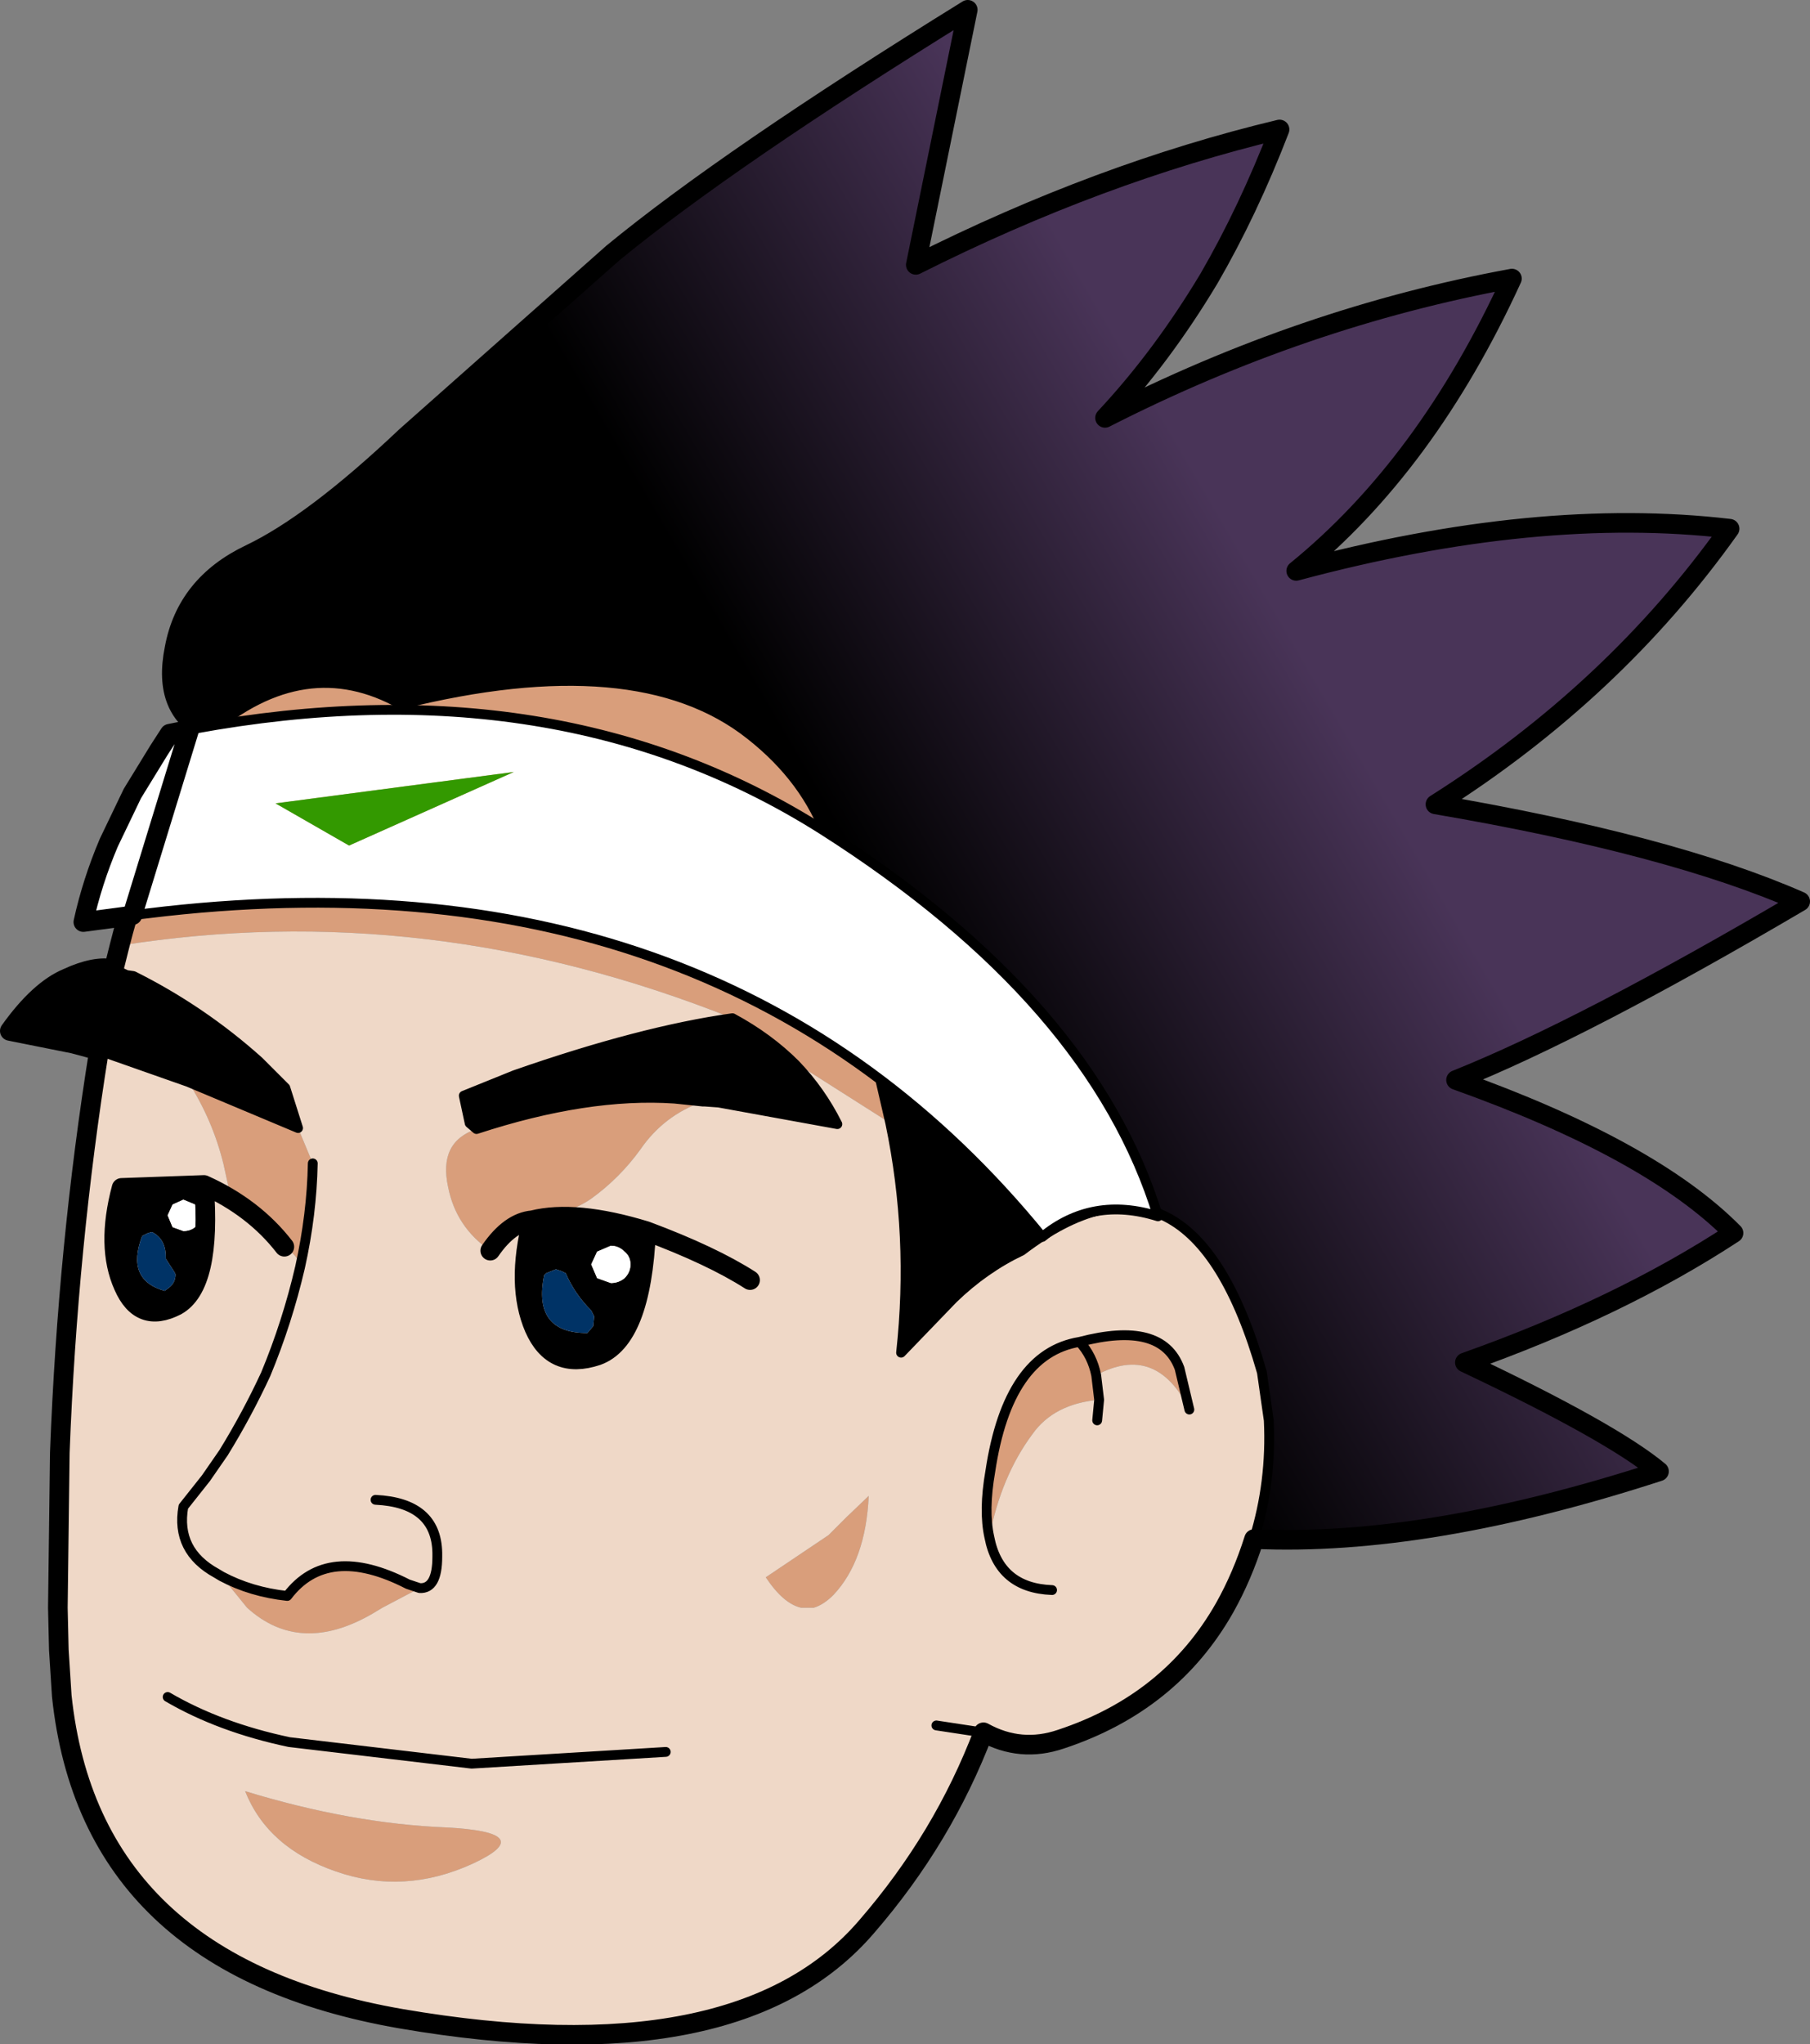
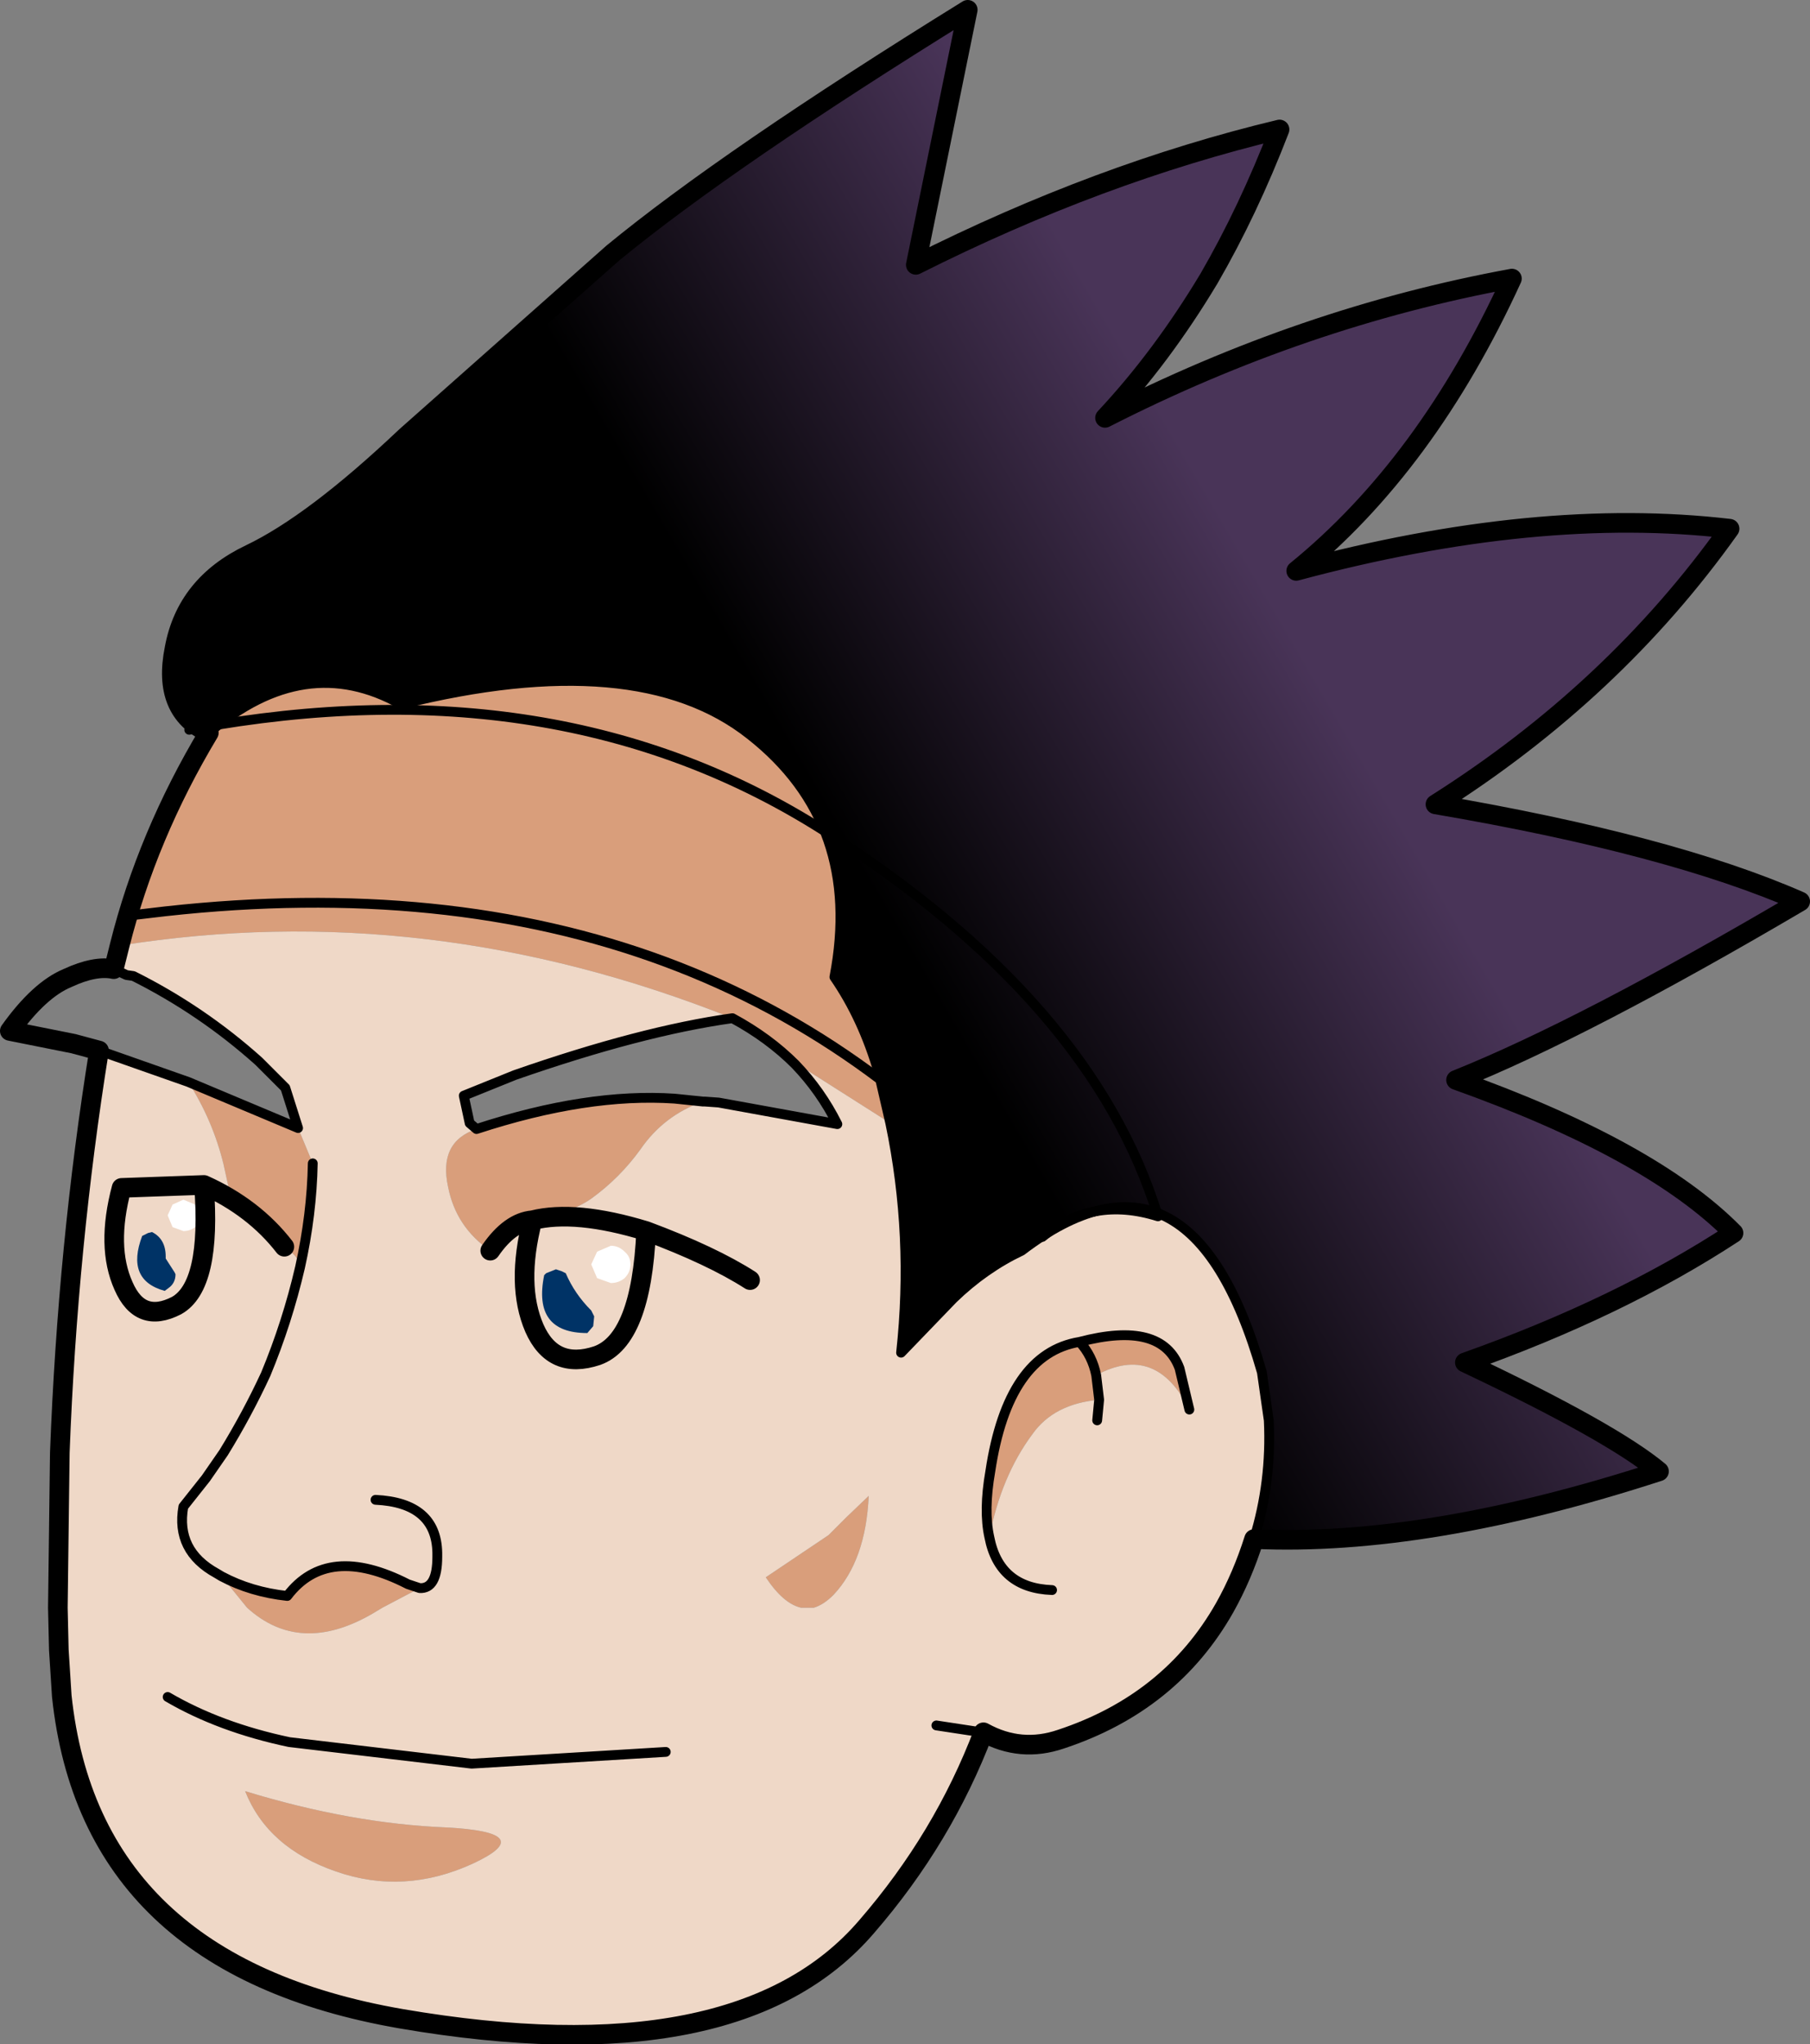
<svg xmlns="http://www.w3.org/2000/svg" height="104.2px" width="92.3px">
  <rect width="100%" height="100%" fill="#808080" stroke="none" />
  <g transform="matrix(1.0, 0.0, 0.0, 1.0, 34.05, 201.0)">
    <path d="M11.35 -143.75 L10.75 -146.35 Q9.95 -149.1 8.5 -151.2 10.0 -159.0 4.2 -163.55 -1.55 -168.1 -13.6 -165.1 -18.5 -167.85 -23.4 -163.65 -25.8 -164.75 -25.15 -167.95 -24.55 -171.2 -21.3 -172.75 -18.05 -174.3 -13.35 -178.75 L-2.8 -188.1 Q3.1 -192.95 15.3 -200.5 L12.65 -187.5 Q22.0 -192.2 31.2 -194.4 29.6 -190.25 27.6 -186.8 25.2 -182.8 22.3 -179.7 32.4 -184.85 43.05 -186.8 38.7 -177.3 32.05 -171.9 44.35 -175.2 54.15 -174.05 48.25 -165.75 39.15 -160.0 51.15 -157.95 57.75 -155.05 46.7 -148.55 40.2 -145.95 50.15 -142.4 54.35 -138.15 48.55 -134.35 40.65 -131.55 48.15 -128.0 50.55 -126.0 38.7 -122.15 29.9 -122.55 30.8 -125.45 30.65 -128.6 L30.3 -131.05 Q26.65 -143.8 18.05 -137.25 16.15 -136.35 14.55 -134.8 L11.9 -132.05 Q12.55 -138.0 11.35 -143.75" fill="url(#gradient0)" fill-rule="evenodd" stroke="none" />
    <path d="M6.5 -146.75 Q5.15 -148.1 3.3 -149.1 -12.25 -155.3 -27.95 -152.8 -26.55 -158.4 -23.4 -163.65 -18.5 -167.85 -13.6 -165.1 -1.55 -168.1 4.2 -163.55 10.0 -159.0 8.5 -151.2 9.95 -149.1 10.75 -146.35 L11.35 -143.75 7.1 -146.45 6.5 -146.75 M-9.75 -143.45 Q-4.1 -145.3 0.35 -145.0 L1.8 -144.85 Q-0.2 -144.15 -1.4 -142.4 -2.45 -140.95 -3.9 -139.9 -4.75 -139.3 -6.25 -138.95 -8.15 -138.9 -9.05 -137.25 -10.8 -138.45 -11.2 -140.5 -11.7 -142.8 -9.75 -143.45 M21.85 -130.9 Q21.65 -131.9 21.0 -132.6 21.65 -131.9 21.85 -130.9 L22.0 -129.65 Q19.7 -129.45 18.6 -127.9 17.0 -125.75 16.4 -122.65 16.1 -124.0 16.45 -126.0 17.35 -132.0 21.0 -132.6 25.2 -133.7 26.1 -131.25 L26.6 -129.15 Q24.9 -132.55 21.85 -130.9 M8.45 -119.7 Q7.95 -119.2 7.45 -119.05 L6.8 -119.05 Q5.9 -119.25 5.0 -120.6 L8.2 -122.75 9.1 -123.65 10.25 -124.75 Q10.1 -121.45 8.45 -119.7 M-18.85 -143.5 L-18.1 -141.7 Q-18.15 -139.1 -18.75 -136.4 -18.8 -136.9 -19.3 -137.25 L-19.55 -137.45 -20.9 -138.8 -22.15 -139.9 -22.3 -140.05 -22.65 -141.65 Q-23.2 -143.9 -24.45 -145.85 L-18.85 -143.5 M-22.75 -120.65 Q-21.25 -119.85 -19.4 -119.65 -17.35 -122.35 -13.25 -120.25 L-12.65 -120.05 -14.55 -119.05 -15.05 -118.75 Q-18.75 -116.6 -21.45 -119.05 L-22.75 -120.65 M-9.95 -106.0 Q-13.45 -104.4 -16.9 -105.6 -20.4 -106.8 -21.55 -109.7 -16.15 -108.05 -11.3 -107.85 -6.5 -107.6 -9.95 -106.0" fill="#d99e7b" fill-rule="evenodd" stroke="none" />
-     <path d="M3.3 -149.1 Q5.15 -148.1 6.5 -146.75 7.8 -145.4 8.65 -143.7 L2.6 -144.8 1.9 -144.85 1.8 -144.85 0.35 -145.0 Q-4.1 -145.3 -9.75 -143.45 L-10.1 -143.75 -10.4 -145.15 -7.8 -146.2 Q-1.35 -148.45 3.3 -149.1 M-29.0 -147.45 L-30.3 -147.8 -33.55 -148.45 Q-32.05 -150.55 -30.6 -151.15 -29.2 -151.8 -28.25 -151.6 L-27.6 -151.3 -27.25 -151.25 Q-23.75 -149.5 -20.85 -146.9 L-19.5 -145.55 -18.85 -143.5 -24.45 -145.85 -29.0 -147.45" fill="#000000" fill-rule="evenodd" stroke="none" />
    <path d="M6.5 -146.75 L7.1 -146.45 11.35 -143.75 Q12.55 -138.0 11.9 -132.05 L14.55 -134.8 Q16.15 -136.35 18.05 -137.25 26.65 -143.8 30.3 -131.05 L30.65 -128.6 Q30.8 -125.45 29.9 -122.55 29.3 -120.65 28.4 -119.05 25.65 -114.2 20.05 -112.35 18.0 -111.65 16.1 -112.7 L16.0 -112.7 16.1 -112.7 Q14.05 -107.3 10.15 -102.8 3.6 -95.15 -13.6 -98.1 -29.45 -100.85 -30.9 -114.55 L-31.05 -116.9 -31.1 -119.05 -31.0 -126.95 Q-30.6 -137.5 -29.0 -147.45 L-24.45 -145.85 Q-23.2 -143.9 -22.65 -141.65 L-22.3 -140.05 -22.15 -139.9 -20.9 -138.8 -19.55 -137.45 -19.3 -137.25 Q-18.8 -136.9 -18.75 -136.4 -18.15 -139.1 -18.1 -141.7 L-18.85 -143.5 -19.5 -145.55 -20.85 -146.9 Q-23.75 -149.5 -27.25 -151.25 L-27.6 -151.3 -28.25 -151.6 -27.95 -152.8 Q-12.25 -155.3 3.3 -149.1 -1.35 -148.45 -7.8 -146.2 L-10.4 -145.15 -10.1 -143.75 -9.75 -143.45 Q-11.7 -142.8 -11.2 -140.5 -10.8 -138.45 -9.05 -137.25 -8.15 -138.9 -6.25 -138.95 -4.75 -139.3 -3.9 -139.9 -2.45 -140.95 -1.4 -142.4 -0.2 -144.15 1.8 -144.85 L1.9 -144.85 2.6 -144.8 8.65 -143.7 Q7.8 -145.4 6.5 -146.75 M21.85 -130.9 Q24.9 -132.55 26.6 -129.15 L26.1 -131.25 Q25.2 -133.7 21.0 -132.6 17.35 -132.0 16.45 -126.0 16.1 -124.0 16.4 -122.65 17.0 -125.75 18.6 -127.9 19.7 -129.45 22.0 -129.65 L21.85 -130.9 M21.9 -128.6 L22.0 -129.65 21.9 -128.6 M19.6 -119.95 Q16.9 -120.05 16.4 -122.65 16.9 -120.05 19.6 -119.95 M13.7 -113.05 L16.0 -112.7 13.7 -113.05 M8.45 -119.7 Q10.1 -121.45 10.25 -124.75 L9.1 -123.65 8.2 -122.75 5.0 -120.6 Q5.9 -119.25 6.8 -119.05 L7.45 -119.05 Q7.95 -119.2 8.45 -119.7 M-22.75 -120.65 L-23.0 -120.8 Q-25.1 -121.95 -24.7 -124.2 L-23.55 -125.65 -22.65 -126.95 Q-21.45 -128.9 -20.5 -130.95 -19.4 -133.6 -18.75 -136.4 -19.4 -133.6 -20.5 -130.95 -21.45 -128.9 -22.65 -126.95 L-23.55 -125.65 -24.7 -124.2 Q-25.1 -121.95 -23.0 -120.8 L-22.75 -120.65 -21.45 -119.05 Q-18.75 -116.6 -15.05 -118.75 L-14.55 -119.05 -12.65 -120.05 -13.25 -120.25 Q-17.35 -122.35 -19.4 -119.65 -21.25 -119.85 -22.75 -120.65 M-14.9 -124.55 Q-11.8 -124.4 -11.75 -121.85 L-11.75 -121.65 Q-11.75 -120.0 -12.65 -120.05 -11.75 -120.0 -11.75 -121.65 L-11.75 -121.85 Q-11.8 -124.4 -14.9 -124.55 M-9.95 -106.0 Q-6.5 -107.6 -11.3 -107.85 -16.15 -108.05 -21.55 -109.7 -20.4 -106.8 -16.9 -105.6 -13.45 -104.4 -9.95 -106.0 M-0.1 -111.7 L-10.0 -111.1 -19.3 -112.2 Q-22.85 -112.95 -25.5 -114.5 -22.85 -112.95 -19.3 -112.2 L-10.0 -111.1 -0.1 -111.7" fill="#efd8c7" fill-rule="evenodd" stroke="none" />
    <path d="M-23.4 -163.65 Q-26.55 -158.4 -27.95 -152.8 L-28.25 -151.6 Q-29.2 -151.8 -30.6 -151.15 -32.05 -150.55 -33.55 -148.45 L-30.3 -147.8 -29.0 -147.45 Q-30.6 -137.5 -31.0 -126.95 L-31.1 -119.05 -31.05 -116.9 -30.9 -114.55 Q-29.45 -100.85 -13.6 -98.1 3.6 -95.15 10.15 -102.8 14.05 -107.3 16.1 -112.7 18.0 -111.65 20.05 -112.35 25.65 -114.2 28.4 -119.05 29.3 -120.65 29.9 -122.55 38.7 -122.15 50.55 -126.0 48.15 -128.0 40.65 -131.55 48.55 -134.35 54.35 -138.15 50.15 -142.4 40.2 -145.95 46.7 -148.55 57.75 -155.05 51.15 -157.95 39.15 -160.0 48.25 -165.75 54.15 -174.05 44.35 -175.2 32.05 -171.9 38.7 -177.3 43.05 -186.8 32.4 -184.85 22.3 -179.7 25.2 -182.8 27.6 -186.8 29.6 -190.25 31.2 -194.4 22.0 -192.2 12.65 -187.5 L15.3 -200.5 Q3.1 -192.95 -2.8 -188.1 L-13.35 -178.75 Q-18.05 -174.3 -21.3 -172.75 -24.55 -171.2 -25.15 -167.95 -25.8 -164.75 -23.4 -163.65" fill="none" stroke="#000000" stroke-linecap="round" stroke-linejoin="round" stroke-width="1.0" />
    <path d="M3.3 -149.1 Q5.15 -148.1 6.5 -146.75 7.8 -145.4 8.65 -143.7 L2.6 -144.8 1.9 -144.85 1.8 -144.85 0.35 -145.0 Q-4.1 -145.3 -9.75 -143.45 L-10.1 -143.75 -10.4 -145.15 -7.8 -146.2 Q-1.35 -148.45 3.3 -149.1 M11.35 -143.75 L10.75 -146.35 Q9.95 -149.1 8.5 -151.2 10.0 -159.0 4.2 -163.55 -1.55 -168.1 -13.6 -165.1 -18.5 -167.85 -23.4 -163.65 M21.0 -132.6 Q21.65 -131.9 21.85 -130.9 L22.0 -129.65 21.9 -128.6 M26.6 -129.15 L26.1 -131.25 Q25.2 -133.7 21.0 -132.6 17.35 -132.0 16.45 -126.0 16.1 -124.0 16.4 -122.65 16.9 -120.05 19.6 -119.95 M11.35 -143.75 Q12.55 -138.0 11.9 -132.05 L14.55 -134.8 Q16.15 -136.35 18.05 -137.25 26.65 -143.8 30.3 -131.05 L30.65 -128.6 Q30.8 -125.45 29.9 -122.55 M16.1 -112.7 L16.0 -112.7 13.7 -113.05 M-28.25 -151.6 L-27.6 -151.3 -27.25 -151.25 Q-23.75 -149.5 -20.85 -146.9 L-19.5 -145.55 -18.85 -143.5 -24.45 -145.85 -29.0 -147.45 M-18.1 -141.7 Q-18.15 -139.1 -18.75 -136.4 -19.4 -133.6 -20.5 -130.95 -21.45 -128.9 -22.65 -126.95 L-23.55 -125.65 -24.7 -124.2 Q-25.1 -121.95 -23.0 -120.8 L-22.75 -120.65 Q-21.25 -119.85 -19.4 -119.65 -17.35 -122.35 -13.25 -120.25 L-12.65 -120.05 Q-11.75 -120.0 -11.75 -121.65 L-11.75 -121.85 Q-11.8 -124.4 -14.9 -124.55 M-25.5 -114.5 Q-22.85 -112.95 -19.3 -112.2 L-10.0 -111.1 -0.1 -111.7" fill="none" stroke="#000000" stroke-linecap="round" stroke-linejoin="round" stroke-width="0.5" />
-     <path d="M-2.9 -137.5 L-3.6 -137.2 -3.9 -136.55 -3.6 -135.85 -2.9 -135.6 Q-2.5 -135.6 -2.2 -135.85 -1.9 -136.15 -1.9 -136.55 -1.9 -136.95 -2.2 -137.2 -2.5 -137.5 -2.9 -137.5 M-5.4 -136.2 L-5.7 -136.3 -6.2 -136.1 -6.3 -136.0 Q-6.9 -133.05 -4.1 -133.05 L-3.8 -133.4 -3.75 -133.9 -3.9 -134.2 Q-4.75 -135.05 -5.2 -136.1 L-5.4 -136.2 M-6.9 -138.8 Q-4.7 -139.35 -1.1 -138.25 -1.35 -132.7 -3.6 -131.9 -5.85 -131.15 -6.8 -133.3 -7.75 -135.5 -6.9 -138.8 M-25.6 -136.85 L-25.6 -136.95 Q-25.6 -137.85 -26.3 -138.2 L-26.5 -138.15 -26.8 -138.0 Q-27.65 -135.75 -25.65 -135.2 L-25.45 -135.35 Q-25.1 -135.6 -25.1 -136.05 L-25.15 -136.15 -25.6 -136.85 M-24.1 -139.6 L-24.7 -139.85 -25.25 -139.6 -25.5 -139.05 -25.25 -138.45 -24.7 -138.25 Q-24.35 -138.25 -24.1 -138.45 L-23.9 -139.05 -24.1 -139.6 M-27.85 -140.45 L-23.65 -140.6 Q-23.25 -135.45 -25.05 -134.45 -26.9 -133.5 -27.75 -135.45 -28.65 -137.45 -27.85 -140.45" fill="#000000" fill-rule="evenodd" stroke="none" />
    <path d="M-2.9 -137.5 Q-2.5 -137.5 -2.2 -137.2 -1.9 -136.95 -1.9 -136.55 -1.9 -136.15 -2.2 -135.85 -2.5 -135.6 -2.9 -135.6 L-3.6 -135.85 -3.9 -136.55 -3.6 -137.2 -2.9 -137.5 M-24.1 -139.6 L-23.9 -139.05 -24.1 -138.45 Q-24.35 -138.25 -24.7 -138.25 L-25.25 -138.45 -25.5 -139.05 -25.25 -139.6 -24.7 -139.85 -24.1 -139.6" fill="#ffffff" fill-rule="evenodd" stroke="none" />
    <path d="M-5.4 -136.2 L-5.2 -136.1 Q-4.75 -135.05 -3.9 -134.2 L-3.75 -133.9 -3.8 -133.4 -4.1 -133.05 Q-6.9 -133.05 -6.3 -136.0 L-6.2 -136.1 -5.7 -136.3 -5.4 -136.2 M-25.6 -136.85 L-25.15 -136.15 -25.1 -136.05 Q-25.1 -135.6 -25.45 -135.35 L-25.65 -135.2 Q-27.65 -135.75 -26.8 -138.0 L-26.5 -138.15 -26.3 -138.2 Q-25.6 -137.85 -25.6 -136.95 L-25.6 -136.85" fill="#003366" fill-rule="evenodd" stroke="none" />
    <path d="M-6.9 -138.8 Q-7.75 -135.5 -6.8 -133.3 -5.85 -131.15 -3.6 -131.9 -1.35 -132.7 -1.1 -138.25 -4.7 -139.35 -6.9 -138.8 -8.05 -138.7 -9.05 -137.25 M-27.85 -140.45 Q-28.65 -137.45 -27.75 -135.45 -26.9 -133.5 -25.05 -134.45 -23.25 -135.45 -23.65 -140.6 L-27.85 -140.45 M-23.65 -140.6 Q-21.1 -139.45 -19.55 -137.45 M-1.1 -138.25 Q2.25 -137.0 4.2 -135.75" fill="none" stroke="#000000" stroke-linecap="round" stroke-linejoin="round" stroke-width="1.0" />
-     <path d="M-24.4 -163.8 L-24.15 -163.85 Q-5.6 -167.25 7.9 -158.7 21.65 -149.95 25.0 -139.0 21.65 -140.05 19.1 -137.95 3.0 -157.7 -25.6 -154.55 L-27.3 -154.35 -27.55 -154.3 -29.8 -154.0 Q-29.35 -156.05 -28.5 -158.05 L-27.3 -160.55 -25.95 -162.75 -25.4 -163.6 -24.4 -163.8 M-16.25 -157.9 L-7.85 -161.65 -20.0 -160.05 -16.25 -157.9" fill="#ffffff" fill-rule="evenodd" stroke="none" />
-     <path d="M-16.25 -157.9 L-20.0 -160.05 -7.85 -161.65 -16.25 -157.9" fill="#339900" fill-rule="evenodd" stroke="none" />
    <path d="M-24.4 -163.8 L-24.15 -163.85 Q-5.6 -167.25 7.9 -158.7 21.65 -149.95 25.0 -139.0 21.65 -140.05 19.1 -137.95 3.0 -157.7 -25.6 -154.55 L-27.3 -154.35" fill="none" stroke="#000000" stroke-linecap="round" stroke-linejoin="round" stroke-width="0.5" />
-     <path d="M-27.3 -154.35 L-27.55 -154.3 -29.8 -154.0 Q-29.35 -156.05 -28.5 -158.05 L-27.3 -160.55 -25.95 -162.75 -25.4 -163.6 -24.4 -163.8 Z" fill="none" stroke="#000000" stroke-linecap="round" stroke-linejoin="round" stroke-width="1.0" />
  </g>
  <defs>
    <linearGradient gradientTransform="matrix(0.013, -0.008, 0.021, 0.036, 20.25, -163.65)" gradientUnits="userSpaceOnUse" id="gradient0" spreadMethod="pad" x1="-819.2" x2="819.2">
      <stop offset="0.0" stop-color="#000000" />
      <stop offset="1.0" stop-color="#493458" />
    </linearGradient>
  </defs>
</svg>